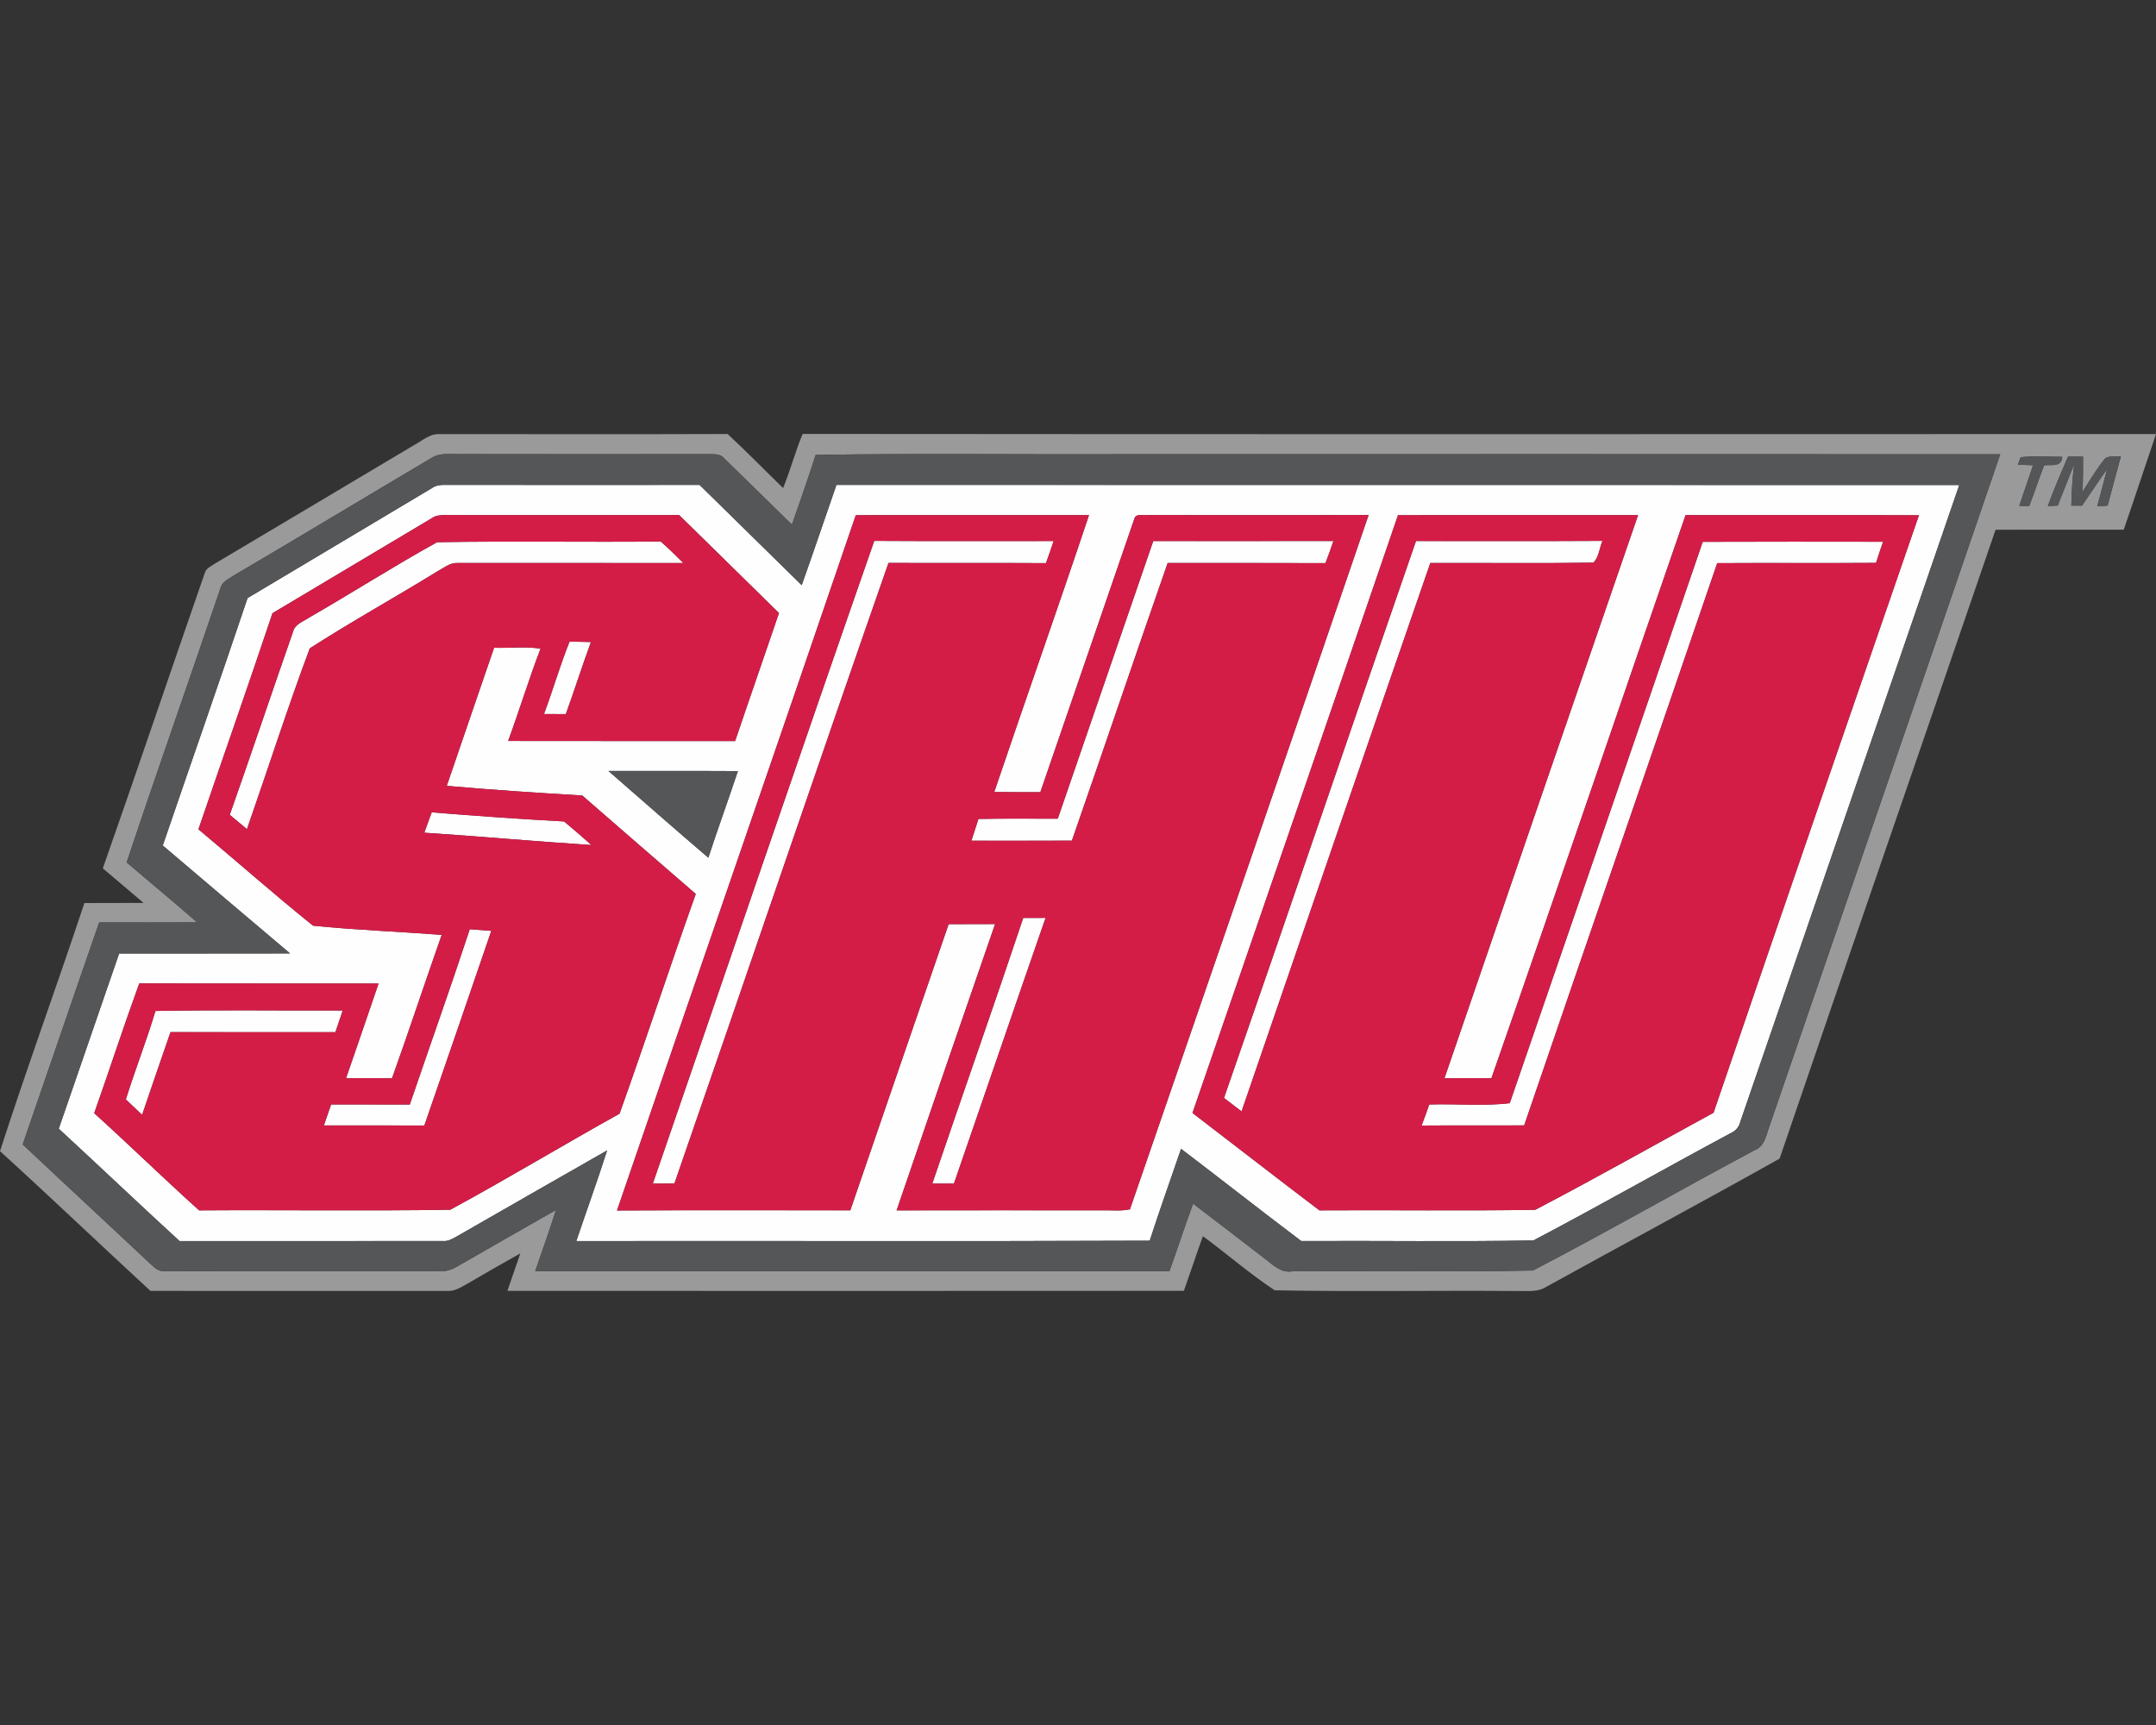
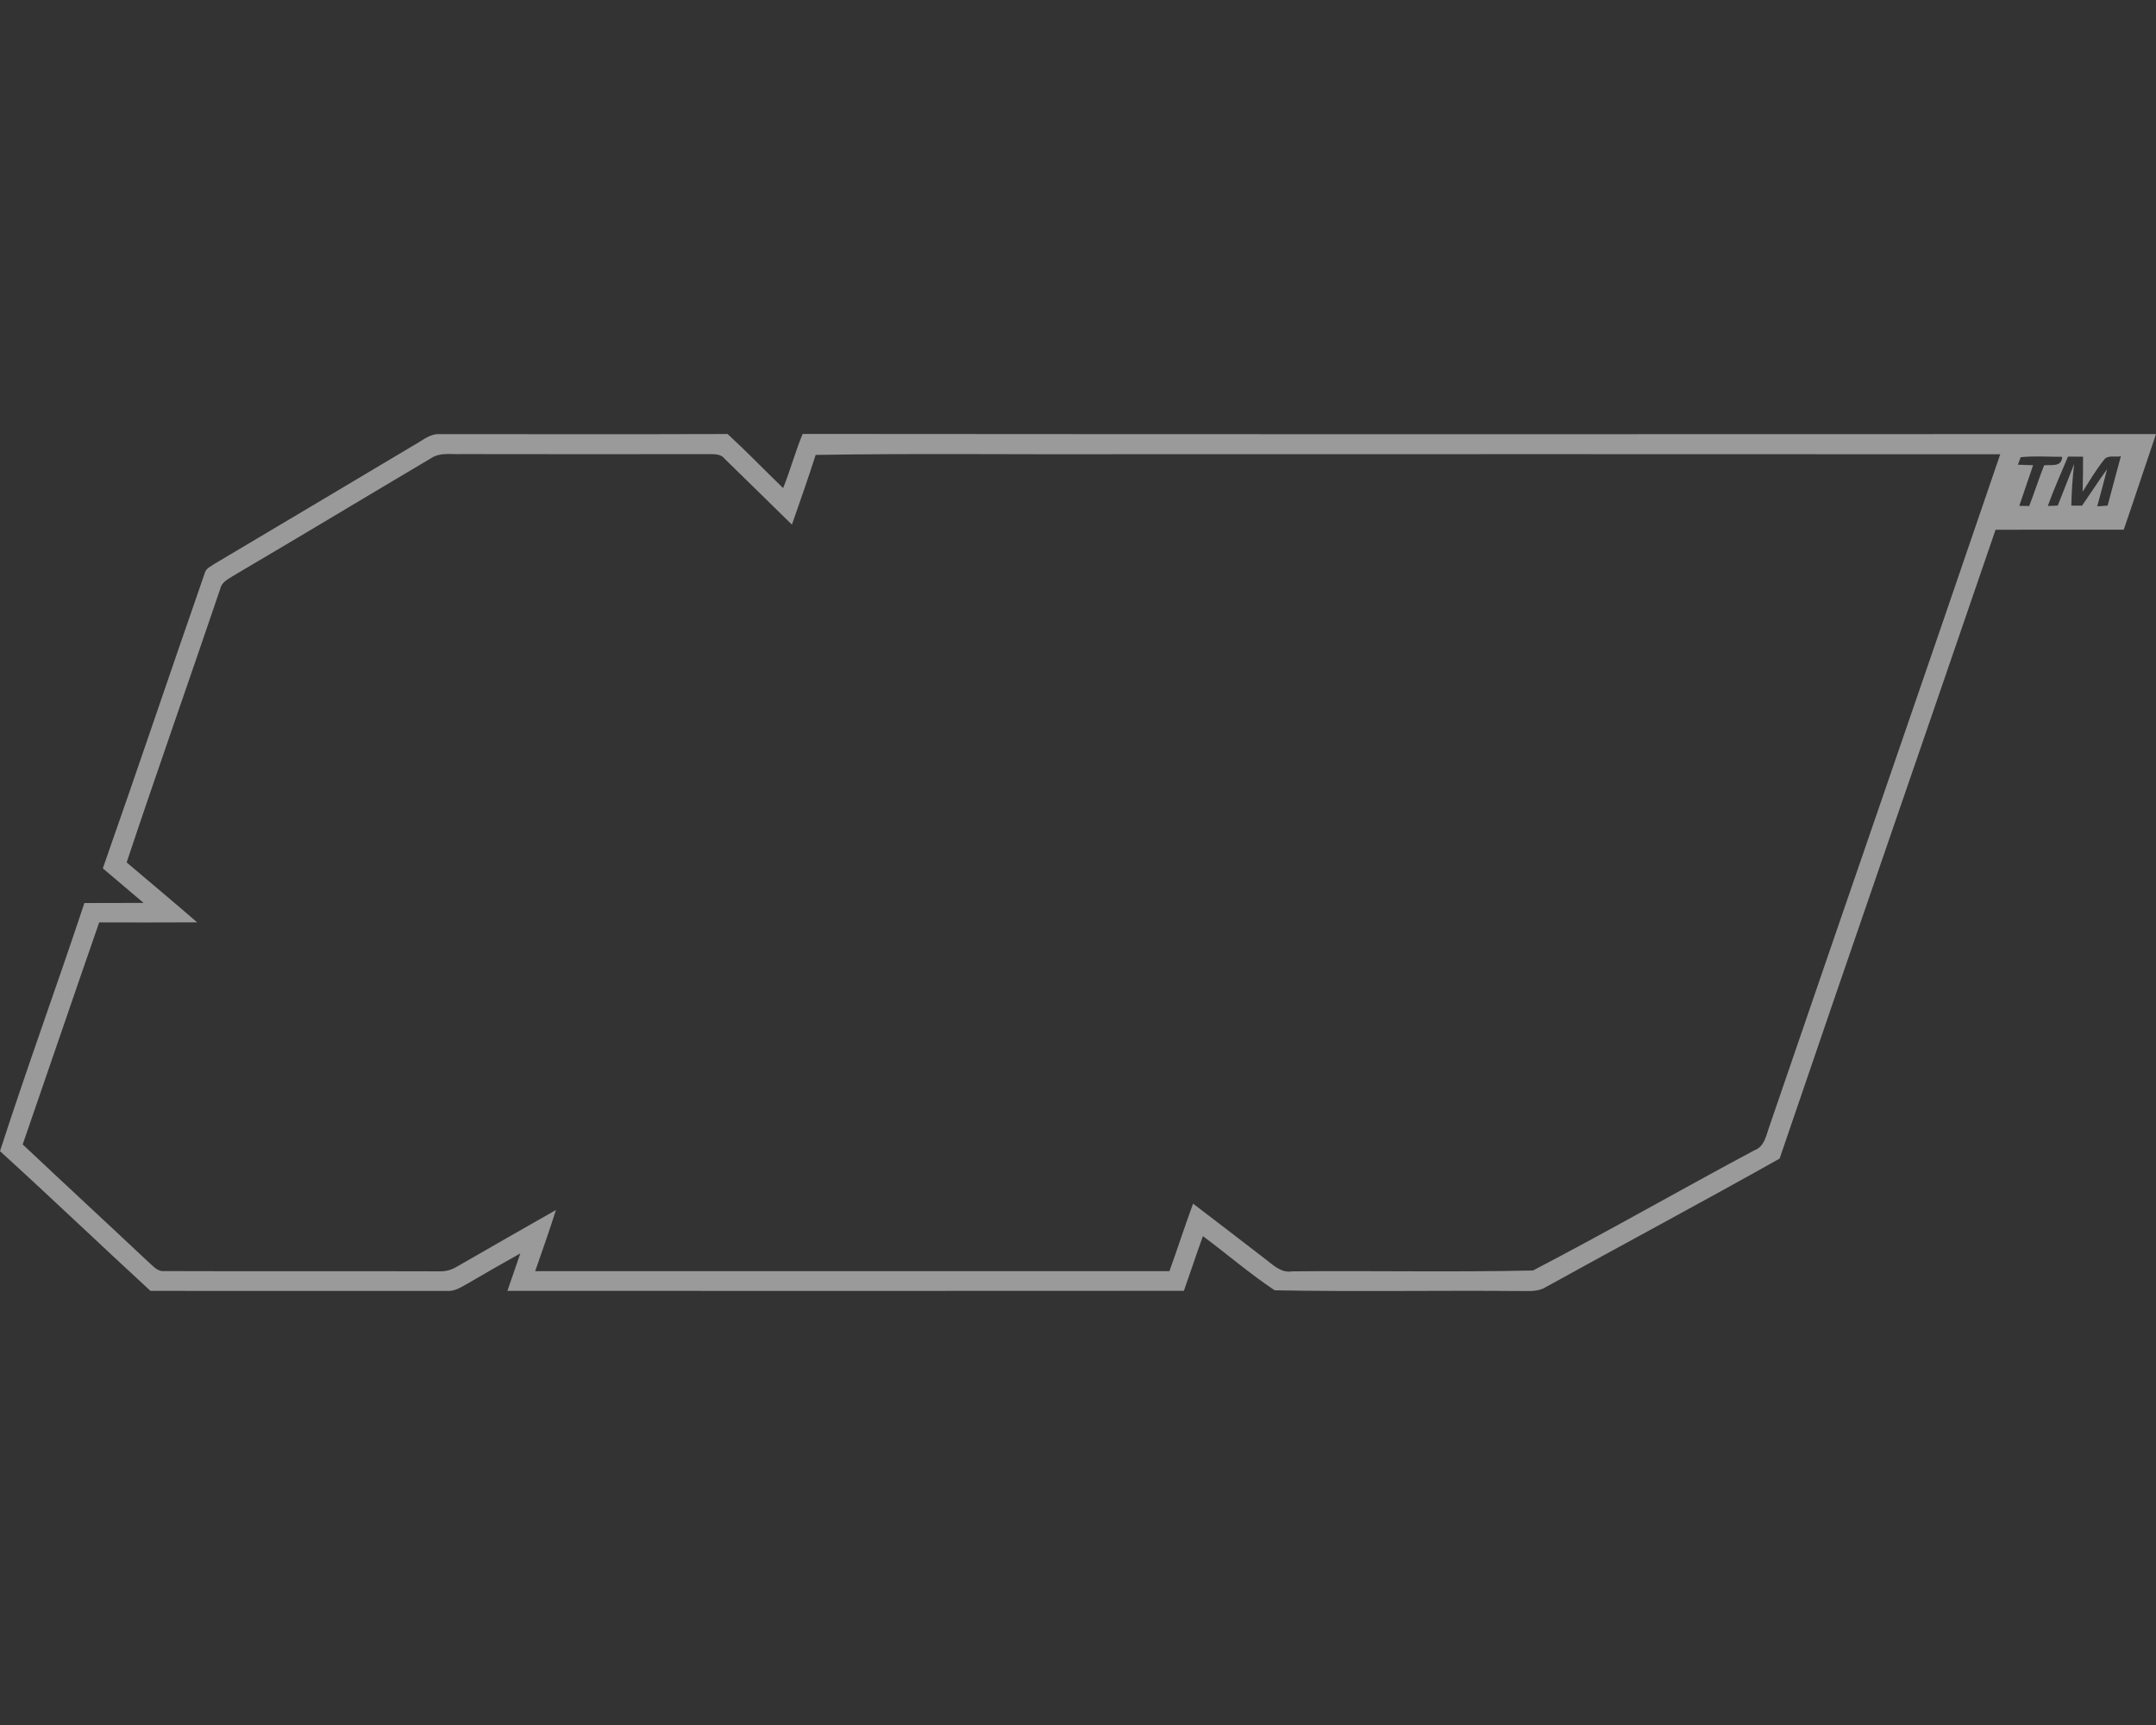
<svg xmlns="http://www.w3.org/2000/svg" height="1600px" style="shape-rendering:geometricPrecision; text-rendering:geometricPrecision; image-rendering:optimizeQuality; fill-rule:evenodd; clip-rule:evenodd" version="1.1" viewBox="0 0 2000 1600" width="2000px">
  <rect x="0" y="0" width="2000" height="1600" fill="#333333" stroke="none" />
  <defs>
    <style type="text/css">
   
    .fil2 {fill:#545658;fill-rule:nonzero}
    .fil1 {fill:#9A9A9B;fill-rule:nonzero}
    .fil3 {fill:#D31D47;fill-rule:nonzero}
    .fil0 {fill:#FEFEFE;fill-rule:nonzero}
   
  </style>
  </defs>
  <g id="Capa_x0020_1">
    <g id="Sacred_x0020_Heart_x0020_Pioneers.cdr">
-       <path class="fil0" d="M400.57 452.8c3.88,-2.89 8.74,-3.13 13.38,-3.06 78.35,0.13 156.7,0.07 235.02,0.03 31.59,31 63.14,62.04 94.73,93.01 11.01,-30.9 21.4,-62.04 32.21,-93.01 347.19,0.14 694.39,-0.07 1041.58,0.1 -67.72,196.9 -135.47,393.79 -203.15,590.72 -1.14,5.23 -4.92,8.8 -9.71,10.9 -60.9,32.66 -121.02,66.9 -182.16,99.07 -71.71,1.31 -143.59,0.17 -215.37,0.55 -37.41,-28.18 -74.19,-57.19 -111.49,-85.51 -9.74,28.39 -19.86,56.64 -29.08,85.2 -177.31,0.76 -354.63,0.07 -531.94,0.35 9.46,-28.05 19.58,-55.89 28.6,-84.1 -46.63,26.49 -93.08,53.26 -139.64,79.9 -3.89,2.13 -7.88,4.57 -12.49,4.16 -81.52,0.04 -163,-0.03 -244.48,0.04 -37.61,-34.48 -74.57,-69.65 -112.07,-104.23 18.82,-54.13 37.19,-108.39 56.02,-162.52 52.85,-0.03 105.7,0.07 158.52,-0.07 -39.36,-33.34 -78.83,-66.62 -118.06,-100.1 26.15,-76.52 52.92,-152.84 78.66,-229.51 56.95,-34.03 114,-67.86 170.92,-101.92zm-256.36 484.9c57.91,-1.13 115.83,-0.24 173.74,-0.45 -2.24,6.71 -4.55,13.42 -6.82,20.13 -50.99,-0.03 -101.95,0.04 -152.95,-0.03 -8.84,25.57 -17.68,51.13 -26.35,76.73 -4.99,-4.81 -10.02,-9.6 -15.08,-14.34 8.57,-27.53 19.17,-54.41 27.46,-82.04zm291.56 -75.8c6.64,0.48 13.31,1.03 19.99,1.51 -20.65,60.22 -41.26,120.4 -62.11,180.55 -31.07,-0.14 -62.15,-0.04 -93.22,-0.07 2.17,-6.5 4.41,-13.01 6.71,-19.48 24.33,0.07 48.66,0 72.99,0.07 18.51,-54.19 37.71,-108.18 55.64,-162.58zm513.42 -10.46c6.92,-0.04 13.8,-0.07 20.75,-0.07 -28.59,82.06 -56.57,164.34 -85.02,246.47 -6.71,-0.03 -13.42,-0.06 -20.1,-0.03 27.94,-82.2 56.85,-164.07 84.37,-246.37zm-548.73 -97.97c40.88,3.34 81.86,6.2 122.84,8.47 8.57,7.12 17.04,14.41 25.33,21.85 -51.72,-3.31 -103.3,-8.06 -155.05,-11.43 2.24,-6.29 4.58,-12.59 6.88,-18.89zm127.9 -158.39c6.61,0.17 13.22,0.28 19.82,0.42 -8.12,22.16 -15.24,44.66 -23.29,66.85 -6.78,-0.03 -13.53,-0.07 -20.24,-0.07 8.26,-22.29 14.87,-45.14 23.71,-67.2zm1051.15 -92.52c55.78,-0.25 111.56,-0.11 167.34,-0.07 -2.31,6.5 -4.48,13 -6.54,19.58 -49.14,0.37 -98.24,-0.07 -147.34,0.24 -59.33,173.94 -119.71,347.57 -179.07,521.51 -31.76,0.24 -63.45,-0.1 -95.18,0.17 2.48,-6.47 4.85,-13 7.12,-19.54 24.78,-0.86 50.41,1.72 74.67,-1.24 59.77,-173.49 119.61,-347.02 179,-520.65zm-265.98 -0.73c57.67,-0.07 115.34,0.21 173.01,-0.14 -2.82,6.61 -3.31,14.97 -8.33,20.2 -50.44,0.73 -100.92,0.14 -151.37,0.28 -58.7,169.43 -116.78,339.11 -175.11,508.71 -5.47,-4.19 -10.87,-8.32 -16.31,-12.49 59.91,-172.01 118.4,-344.51 178.11,-516.56zm-243.73 0c55.71,0 111.42,0.07 167.13,-0.03 -2.27,6.88 -4.75,13.73 -7.36,20.51 -48.8,-0.21 -97.59,-0.07 -146.38,-0.11 -29.97,85.72 -59.02,171.78 -88.85,257.53 -31.07,0.17 -62.14,0.03 -93.22,0.07 2.21,-6.71 4.37,-13.46 6.51,-20.2 24.53,-0.55 49.06,-0.14 73.6,-0.24 29.49,-85.86 59.01,-171.71 88.57,-257.53zm-258.8 -0.14c55.47,0.35 110.94,0.11 166.41,0.14 -2.31,6.85 -4.58,13.7 -7.12,20.48 -48.69,-0.31 -97.38,0.07 -146.07,-0.21 -66.96,191.59 -132.07,383.88 -198.58,575.64 -6.68,0 -13.35,0.04 -20.06,0.1 68.44,-198.71 136.19,-397.7 205.42,-596.15zm-405.51 1.21c69.09,-1.21 138.32,0.1 207.45,-0.65 7.26,6.4 14.14,13.14 20.96,19.99 -69.89,-0.1 -139.74,0 -209.63,-0.04 -7.09,-0.27 -12.76,4.68 -18.68,7.85 -39.16,24.12 -79.52,46.45 -118.2,71.3 -20.71,55.4 -38.78,111.86 -58.29,167.74 -5.33,-4.4 -10.63,-8.87 -15.97,-13.31 19.96,-56.57 39.02,-113.49 58.81,-170.13 1.96,-7.05 9.64,-9.22 15.04,-12.97 39.74,-22.84 78.42,-47.62 118.51,-69.78zm-4.44 -22.54l0 0c-49.42,29.49 -98.86,58.91 -148.27,88.4 -22.41,67 -45.87,133.61 -68.69,200.44 35.55,29.69 70.27,60.45 106.36,89.43 39.64,3.99 79.56,5.47 119.3,8.5 -15.59,44.25 -30.24,88.81 -46.07,132.99 -14.21,-0.07 -28.46,-0.03 -42.67,-0.07 10.05,-29.28 20.23,-58.49 30.14,-87.81 -73.98,-0.1 -147.96,0.14 -221.94,-0.14 -14.52,39.92 -27.67,80.35 -41.81,120.4 32.79,29.66 64.45,60.56 97.31,90.15 77.67,-0.51 155.36,0.66 232.99,-0.58 52.85,-28.66 104.43,-59.87 157.01,-89.09 24.23,-67.68 46.56,-136.05 70.72,-203.81 -35.21,-30.31 -70.2,-60.87 -105.3,-91.32 -41.91,-2.51 -83.89,-5.2 -125.7,-8.95 14.49,-42.73 29.32,-85.4 43.91,-128.1 14.35,0.51 28.83,-1.35 43.11,0.82 -10.84,28.29 -19.64,57.26 -30.07,85.65 70.2,0.17 140.36,0 210.55,0.1 13.39,-39.64 27.22,-79.14 40.68,-118.75 -30.84,-30.31 -61.7,-60.59 -92.57,-90.87 -72.05,0.06 -144.1,0.1 -216.16,-0.04 -4.4,0.07 -9.05,0.04 -12.83,2.65zm392.82 -2.51l0 0c-73.29,215.13 -147.86,429.88 -221.5,644.91 72.13,-0.42 144.28,-0.04 216.41,-0.17 30.24,-88.54 60.87,-176.94 91.22,-265.41 14.35,-0.07 28.73,0 43.11,-0.1 -30.66,88.43 -61.11,176.97 -91.36,265.57 63.8,-0.13 127.63,-0.06 191.43,-0.03 8.32,-0.24 16.82,0.9 25.01,-0.96 73.91,-214.62 148.07,-429.16 221.39,-643.98 -68.33,0.2 -136.71,0.17 -205.04,0 -3.89,0.86 -10.88,-1.86 -12.25,3.51 -29.11,84.51 -58.16,169.02 -87.2,253.56 -14.28,0 -28.52,0.07 -42.77,-0.14 28.97,-85.71 59.19,-171.01 87.88,-256.8 -72.12,-0.03 -144.24,-0.06 -216.33,0.04zm502.97 0.03l0 0c-63.25,184.92 -126.98,369.67 -190.63,554.45 39.29,30.04 78.31,60.42 117.75,90.32 66.72,-0.44 133.51,0.59 200.19,-0.51 55.61,-29.04 110.32,-59.98 165.41,-90.05 63.01,-184.89 126.8,-369.53 190.53,-554.17 -72.16,-0.28 -144.32,-0.11 -216.47,-0.11 -60.22,174.05 -119.37,348.44 -180.11,522.28 -14.52,-0.04 -29.04,0 -43.56,-0.04 59.63,-174.15 119.61,-348.19 179.59,-522.24 -74.23,0.04 -148.48,-0.17 -222.7,0.07zm-732.45 237.19l0 0c30.87,26.87 61.59,53.92 92.7,80.48 8.77,-26.9 18.48,-53.47 27.42,-80.34 -40.05,-0.24 -80.07,0 -120.12,-0.14z" />
      <path class="fil1" d="M384.39 412.68c7.3,-3.89 14.11,-10.33 22.88,-10.02 89.23,-0.03 178.45,0.21 267.68,-0.1 17.62,16.24 34.34,33.48 51.51,50.17 6.68,-16.52 11.25,-33.79 18.1,-50.24 418.49,0.38 836.95,0.21 1255.44,0.11 -10.05,29.52 -19.75,59.18 -29.94,88.7 -39.64,0.07 -79.28,-0.03 -118.88,0.04 -66.58,194.48 -134.03,388.69 -200.34,583.31 -71.91,40.4 -144.72,79.28 -216.91,119.2 -7.64,4.78 -16.9,3.44 -25.43,3.61 -75.33,-0.62 -150.75,0.76 -226.01,-0.65 -23.16,-15.35 -44.28,-33.69 -66.61,-50.24 -6.13,16.83 -11.67,33.86 -17.66,50.72 -209.17,0.17 -418.35,0.1 -627.53,0.03 4.03,-11.56 8.02,-23.15 11.98,-34.75 -16.59,9.32 -33.14,18.72 -49.52,28.35 -5.78,3.24 -11.73,7.06 -18.68,6.47 -91.64,-0.03 -183.27,0 -274.9,-0.03 -46.7,-43.01 -92.6,-86.89 -139.57,-129.62 24.88,-77.12 52.78,-153.23 78.28,-230.14 18.31,-0.13 36.62,0.04 54.89,-0.13 -12.53,-10.77 -25.26,-21.27 -37.79,-32.04 32.07,-91.22 62.91,-182.92 94.7,-274.25 1.14,-4.12 5.54,-5.78 8.71,-8.08 61.93,-36.65 123.7,-73.64 185.6,-110.42zm15.9 12.08l0 0c-61.22,36.26 -122.15,73.01 -183.51,109.07 -4.71,3.2 -10.94,5.72 -12.32,11.88 -28.73,84.81 -58.67,169.26 -86.98,254.21 21.74,18.55 43.8,36.75 65.37,55.58 -30.28,0.2 -60.56,0.07 -90.84,0.07 -23.84,68.57 -47.24,137.32 -70.95,205.94 38.57,36.33 77.52,72.29 116.13,108.6 4.54,3.71 8.6,9.53 15.21,8.87 84.99,0.31 169.99,-0.07 255.01,0.21 5.82,0.31 11.46,-1.31 16.42,-4.3 30.59,-17.65 61.25,-35.13 91.9,-52.58 -6.05,19.03 -12.69,37.85 -19.27,56.74 196.11,0.07 392.21,0.07 588.34,0 7.57,-20.78 14.25,-41.87 21.96,-62.62 22.02,16.69 43.84,33.65 65.79,50.44 7.84,5.78 15.41,14.18 26.18,12.35 74.43,-0.72 148.96,0.86 223.32,-0.79 69.03,-35.92 136.68,-74.8 205.4,-111.49 10.01,-3.64 11.08,-15.14 14.45,-23.74 70.99,-207.35 142.83,-414.43 213.61,-621.85 -270.49,-0.21 -541.02,-0.04 -811.52,-0.07 -95.79,0.41 -191.59,-0.89 -287.35,0.65 -6.92,21.72 -14.52,43.19 -22.02,64.69 -20.86,-20.4 -41.64,-40.88 -62.53,-61.21 -3.23,-4.23 -8.67,-4.1 -13.45,-4.2 -76.91,0.07 -153.81,0.14 -230.68,-0.03 -9.23,0.41 -19.45,-1.76 -27.67,3.58zm1474.18 -0.69l0 0c-0.65,1.75 -1.92,5.23 -2.58,6.95 4.68,0.17 9.4,0.34 14.11,0.48 -4.23,12.56 -8.53,25.12 -12.83,37.68 2.3,0.03 6.91,0.1 9.22,0.17 4.85,-12.49 8.91,-25.29 13.83,-37.78 6.68,-0.69 16.41,1.92 16.76,-7.85 -12.84,-0.03 -25.74,-0.96 -38.51,0.35zm43.88 -0.55l0 0c-6.4,15.17 -13.11,30.28 -18.72,45.8 2.3,-0.11 6.91,-0.28 9.22,-0.38 5.02,-12.87 10.25,-25.71 15.24,-38.61 -1.58,12.83 -2.34,25.74 -2.65,38.64 2.48,0 7.44,0.04 9.95,0.04 7.81,-11.22 15.17,-22.75 23.22,-33.83 -2.92,11.53 -6.02,23.02 -9.15,34.48 2.41,-0.17 7.23,-0.52 9.64,-0.69 3.95,-15.31 8.32,-30.52 12.31,-45.8 -5.19,1.17 -12.62,-1.65 -15.96,3.75 -7.3,9.16 -13.21,19.27 -19.51,29.11 0.31,-10.84 0.45,-21.64 0.38,-32.45 -4.68,-0.03 -9.33,-0.03 -13.97,-0.06z" />
-       <path class="fil2" d="M400.29 424.76c8.22,-5.34 18.44,-3.17 27.67,-3.58 76.87,0.17 153.77,0.1 230.68,0.03 4.78,0.1 10.22,-0.03 13.45,4.2 20.89,20.33 41.67,40.81 62.53,61.21 7.5,-21.5 15.1,-42.97 22.02,-64.69 95.76,-1.54 191.56,-0.24 287.35,-0.65 270.5,0.03 541.03,-0.14 811.52,0.07 -70.78,207.42 -142.62,414.5 -213.61,621.85 -3.37,8.6 -4.44,20.1 -14.45,23.74 -68.72,36.69 -136.37,75.57 -205.4,111.49 -74.36,1.65 -148.89,0.07 -223.32,0.79 -10.77,1.83 -18.34,-6.57 -26.18,-12.35 -21.95,-16.79 -43.77,-33.75 -65.79,-50.44 -7.71,20.75 -14.39,41.84 -21.96,62.62 -196.13,0.07 -392.23,0.07 -588.34,0 6.58,-18.89 13.22,-37.71 19.27,-56.74 -30.65,17.45 -61.31,34.93 -91.9,52.58 -4.96,2.99 -10.6,4.61 -16.42,4.3 -85.02,-0.28 -170.02,0.1 -255.01,-0.21 -6.61,0.66 -10.67,-5.16 -15.21,-8.87 -38.61,-36.31 -77.56,-72.27 -116.13,-108.6 23.71,-68.62 47.11,-137.37 70.95,-205.94 30.28,0 60.56,0.13 90.84,-0.07 -21.57,-18.83 -43.63,-37.03 -65.37,-55.58 28.31,-84.95 58.25,-169.4 86.98,-254.21 1.38,-6.16 7.61,-8.68 12.32,-11.88 61.36,-36.06 122.29,-72.81 183.51,-109.07zm164.1 290.31c40.05,0.14 80.07,-0.1 120.12,0.14 -8.94,26.87 -18.65,53.44 -27.42,80.34 -31.11,-26.56 -61.83,-53.61 -92.7,-80.48zm1353.96 -291.55c4.64,0.03 9.29,0.03 13.97,0.06 0.07,10.81 -0.07,21.61 -0.38,32.45 6.3,-9.84 12.21,-19.95 19.51,-29.11 3.34,-5.4 10.77,-2.58 15.96,-3.75 -3.99,15.28 -8.36,30.49 -12.31,45.8 -2.41,0.17 -7.23,0.52 -9.64,0.69 3.13,-11.46 6.23,-22.95 9.15,-34.48 -8.05,11.08 -15.41,22.61 -23.22,33.83 -2.51,0 -7.47,-0.04 -9.95,-0.04 0.31,-12.9 1.07,-25.81 2.65,-38.64 -4.99,12.9 -10.22,25.74 -15.24,38.61 -2.31,0.1 -6.92,0.27 -9.22,0.38 5.61,-15.52 12.32,-30.63 18.72,-45.8zm-43.88 0.55c12.77,-1.31 25.67,-0.38 38.51,-0.35 -0.35,9.77 -10.08,7.16 -16.76,7.85 -4.92,12.49 -8.98,25.29 -13.83,37.78 -2.31,-0.07 -6.92,-0.14 -9.22,-0.17 4.3,-12.56 8.6,-25.12 12.83,-37.68 -4.71,-0.14 -9.43,-0.31 -14.11,-0.48 0.66,-1.72 1.93,-5.2 2.58,-6.95zm-1473.9 28.73l0 0c-56.92,34.06 -113.97,67.89 -170.92,101.92 -25.74,76.67 -52.51,152.99 -78.66,229.51 39.23,33.48 78.7,66.76 118.06,100.1 -52.82,0.14 -105.67,0.04 -158.52,0.07 -18.83,54.13 -37.2,108.39 -56.02,162.52 37.5,34.58 74.46,69.75 112.07,104.23 81.48,-0.07 162.96,0 244.48,-0.04 4.61,0.41 8.6,-2.03 12.49,-4.16 46.56,-26.64 93.01,-53.41 139.64,-79.9 -9.02,28.21 -19.14,56.05 -28.6,84.1 177.31,-0.28 354.63,0.41 531.94,-0.35 9.22,-28.56 19.34,-56.81 29.08,-85.2 37.3,28.32 74.08,57.33 111.49,85.51 71.78,-0.38 143.66,0.76 215.37,-0.55 61.14,-32.17 121.26,-66.41 182.16,-99.07 4.79,-2.1 8.57,-5.67 9.71,-10.9 67.68,-196.93 135.43,-393.82 203.15,-590.72 -347.19,-0.17 -694.39,0.04 -1041.58,-0.1 -10.81,30.97 -21.2,62.11 -32.21,93.01 -31.59,-30.97 -63.14,-62.01 -94.73,-93.01 -78.32,0.04 -156.67,0.1 -235.02,-0.03 -4.64,-0.07 -9.5,0.17 -13.38,3.06z" />
-       <path class="fil3" d="M1296.84 477.88c74.22,-0.24 148.47,-0.03 222.7,-0.07 -59.98,174.05 -119.96,348.09 -179.59,522.24 14.52,0.04 29.04,0 43.56,0.04 60.74,-173.84 119.89,-348.23 180.11,-522.28 72.15,0 144.31,-0.17 216.47,0.11 -63.73,184.64 -127.52,369.28 -190.53,554.17 -55.09,30.07 -109.8,61.01 -165.41,90.05 -66.68,1.1 -133.47,0.07 -200.19,0.51 -39.44,-29.9 -78.46,-60.28 -117.75,-90.32 63.65,-184.78 127.38,-369.53 190.63,-554.45zm-895.79 2.48c3.78,-2.61 8.43,-2.58 12.83,-2.65 72.06,0.14 144.11,0.1 216.16,0.04 30.87,30.28 61.73,60.56 92.57,90.87 -13.46,39.61 -27.29,79.11 -40.68,118.75 -70.19,-0.1 -140.35,0.07 -210.55,-0.1 10.43,-28.39 19.23,-57.36 30.07,-85.65 -14.28,-2.17 -28.76,-0.31 -43.11,-0.82 -14.59,42.7 -29.42,85.37 -43.91,128.1 41.81,3.75 83.79,6.44 125.7,8.95 35.1,30.45 70.09,61.01 105.3,91.32 -24.16,67.76 -46.49,136.13 -70.72,203.81 -52.58,29.22 -104.16,60.43 -157.01,89.09 -77.63,1.24 -155.32,0.07 -232.99,0.58 -32.86,-29.59 -64.52,-60.49 -97.31,-90.15 14.14,-40.05 27.29,-80.48 41.81,-120.4 73.98,0.28 147.96,0.04 221.94,0.14 -9.91,29.32 -20.09,58.53 -30.14,87.81 14.21,0.04 28.46,0 42.67,0.07 15.83,-44.18 30.48,-88.74 46.07,-132.99 -39.74,-3.03 -79.66,-4.51 -119.3,-8.5 -36.09,-28.98 -70.81,-59.74 -106.36,-89.43 22.82,-66.83 46.28,-133.44 68.69,-200.44 49.41,-29.49 98.85,-58.91 148.27,-88.4zm4.44 22.54l0 0c-40.09,22.16 -78.77,46.94 -118.51,69.78 -5.4,3.75 -13.08,5.92 -15.04,12.97 -19.79,56.64 -38.85,113.56 -58.81,170.13 5.34,4.44 10.64,8.91 15.97,13.31 19.51,-55.88 37.58,-112.34 58.29,-167.74 38.68,-24.85 79.04,-47.18 118.2,-71.3 5.92,-3.17 11.59,-8.12 18.68,-7.85 69.89,0.04 139.74,-0.06 209.63,0.04 -6.82,-6.85 -13.7,-13.59 -20.96,-19.99 -69.13,0.75 -138.36,-0.56 -207.45,0.65zm122.87 92.18l0 0c-8.84,22.06 -15.45,44.91 -23.71,67.2 6.71,0 13.46,0.04 20.24,0.07 8.05,-22.19 15.17,-44.69 23.29,-66.85 -6.6,-0.14 -13.21,-0.25 -19.82,-0.42zm-127.9 158.39l0 0c-2.3,6.3 -4.64,12.6 -6.88,18.89 51.75,3.37 103.33,8.12 155.05,11.43 -8.29,-7.44 -16.76,-14.73 -25.33,-21.85 -40.98,-2.27 -81.96,-5.13 -122.84,-8.47zm35.31 108.43l0 0c-17.93,54.4 -37.13,108.39 -55.64,162.58 -24.33,-0.07 -48.66,0 -72.99,-0.07 -2.3,6.47 -4.54,12.98 -6.71,19.48 31.07,0.03 62.15,-0.07 93.22,0.07 20.85,-60.15 41.46,-120.33 62.11,-180.55 -6.68,-0.48 -13.35,-1.03 -19.99,-1.51zm-291.56 75.8l0 0c-8.29,27.63 -18.89,54.51 -27.46,82.04 5.06,4.74 10.09,9.53 15.08,14.34 8.67,-25.6 17.51,-51.16 26.35,-76.73 51,0.07 101.96,0 152.95,0.03 2.27,-6.71 4.58,-13.42 6.82,-20.13 -57.91,0.21 -115.83,-0.68 -173.74,0.45zm649.66 -459.85c72.09,-0.1 144.21,-0.07 216.33,-0.04 -28.69,85.79 -58.91,171.09 -87.88,256.8 14.25,0.21 28.49,0.14 42.77,0.14 29.04,-84.54 58.09,-169.05 87.2,-253.56 1.37,-5.37 8.36,-2.65 12.25,-3.51 68.33,0.17 136.71,0.2 205.04,0 -73.32,214.82 -147.48,429.36 -221.39,643.98 -8.19,1.86 -16.69,0.72 -25.01,0.96 -63.8,-0.03 -127.63,-0.1 -191.43,0.03 30.25,-88.6 60.7,-177.14 91.36,-265.57 -14.38,0.1 -28.76,0.03 -43.11,0.1 -30.35,88.47 -60.98,176.87 -91.22,265.41 -72.13,0.13 -144.28,-0.25 -216.41,0.17 73.64,-215.03 148.21,-429.78 221.5,-644.91zm17.13 23.84l0 0c-69.23,198.45 -136.98,397.44 -205.42,596.15 6.71,-0.06 13.38,-0.1 20.06,-0.1 66.51,-191.76 131.62,-384.05 198.58,-575.64 48.69,0.28 97.38,-0.1 146.07,0.21 2.54,-6.78 4.81,-13.63 7.12,-20.48 -55.47,-0.03 -110.94,0.21 -166.41,-0.14zm258.8 0.14l0 0c-29.56,85.82 -59.08,171.67 -88.57,257.53 -24.54,0.1 -49.07,-0.31 -73.6,0.24 -2.14,6.74 -4.3,13.49 -6.51,20.2 31.08,-0.04 62.15,0.1 93.22,-0.07 29.83,-85.75 58.88,-171.81 88.85,-257.53 48.79,0.04 97.58,-0.1 146.38,0.11 2.61,-6.78 5.09,-13.63 7.36,-20.51 -55.71,0.1 -111.42,0.03 -167.13,0.03zm-120.61 349.61l0 0c-27.52,82.3 -56.43,164.17 -84.37,246.37 6.68,-0.03 13.39,0 20.1,0.03 28.45,-82.13 56.43,-164.41 85.02,-246.47 -6.95,0 -13.83,0.03 -20.75,0.07zm364.34 -349.61l0 0c-59.71,172.05 -118.2,344.55 -178.11,516.56 5.44,4.17 10.84,8.3 16.31,12.49 58.33,-169.6 116.41,-339.28 175.11,-508.71 50.45,-0.14 100.93,0.45 151.37,-0.28 5.02,-5.23 5.51,-13.59 8.33,-20.2 -57.67,0.35 -115.34,0.07 -173.01,0.14zm265.98 0.73l0 0c-59.39,173.63 -119.23,347.16 -179,520.65 -24.26,2.96 -49.89,0.38 -74.67,1.24 -2.27,6.54 -4.64,13.07 -7.12,19.54 31.73,-0.27 63.42,0.07 95.18,-0.17 59.36,-173.94 119.74,-347.57 179.07,-521.51 49.1,-0.31 98.2,0.13 147.34,-0.24 2.06,-6.58 4.23,-13.08 6.54,-19.58 -55.78,-0.04 -111.56,-0.18 -167.34,0.07z" />
    </g>
  </g>
</svg>